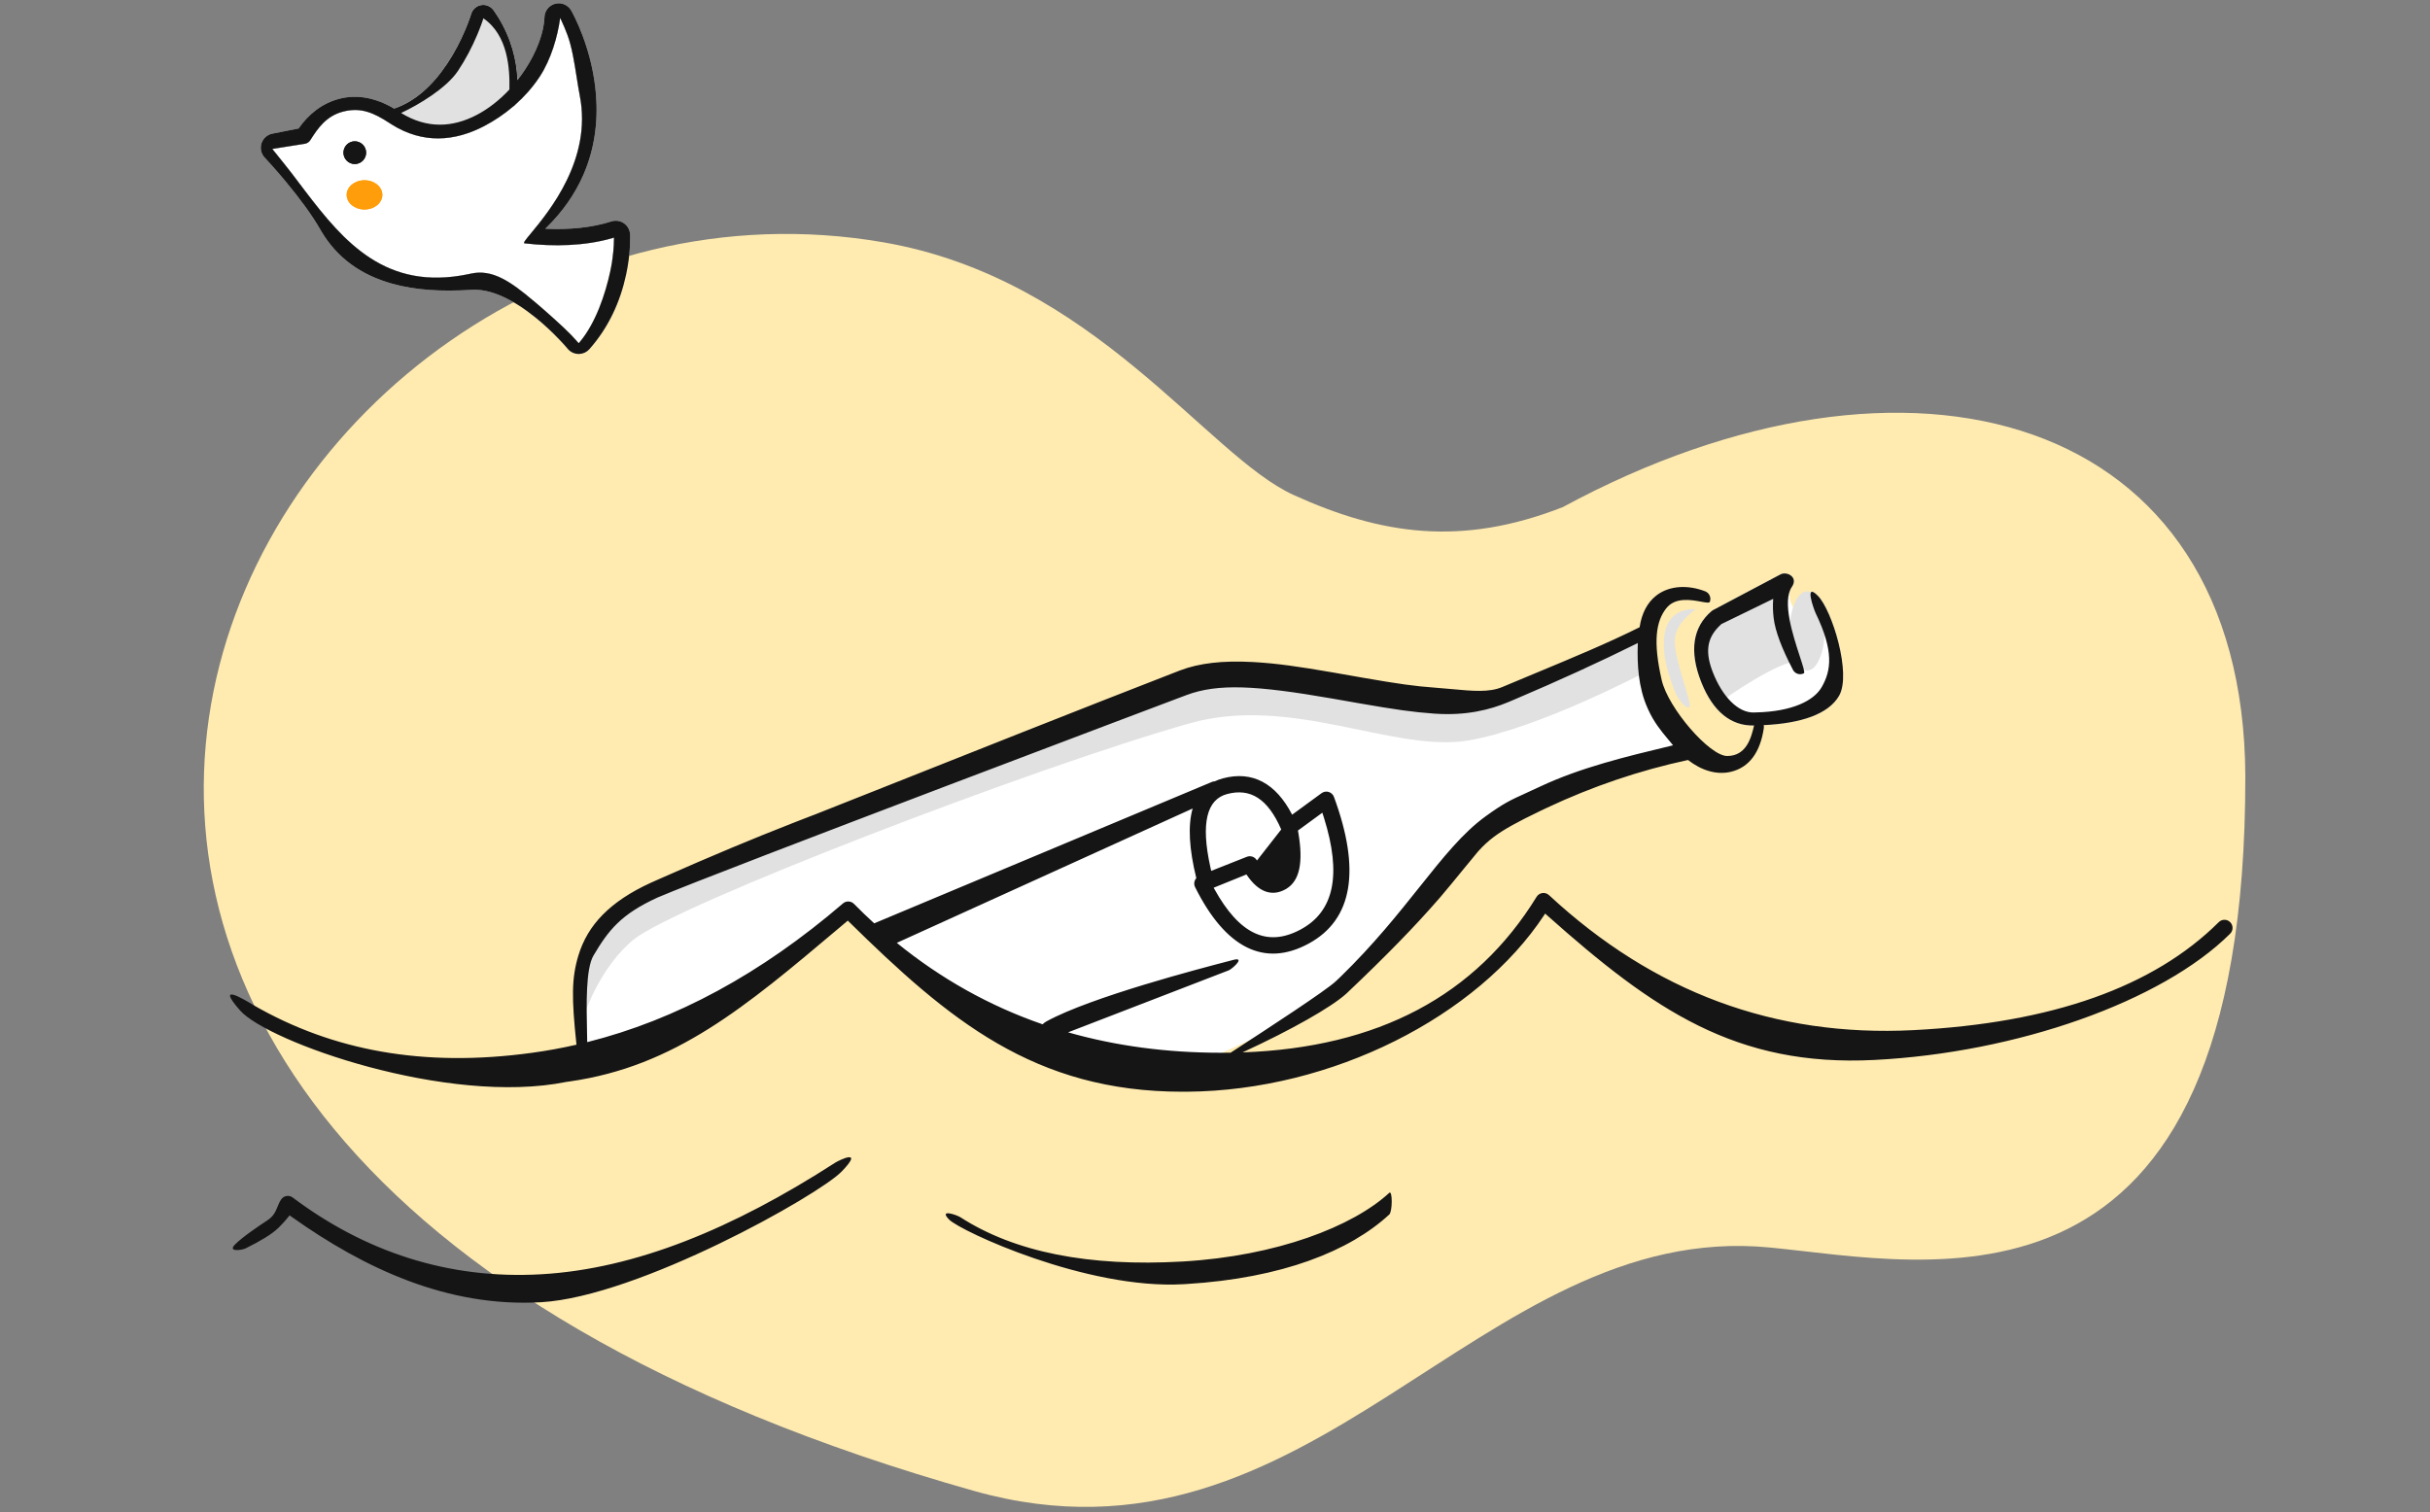
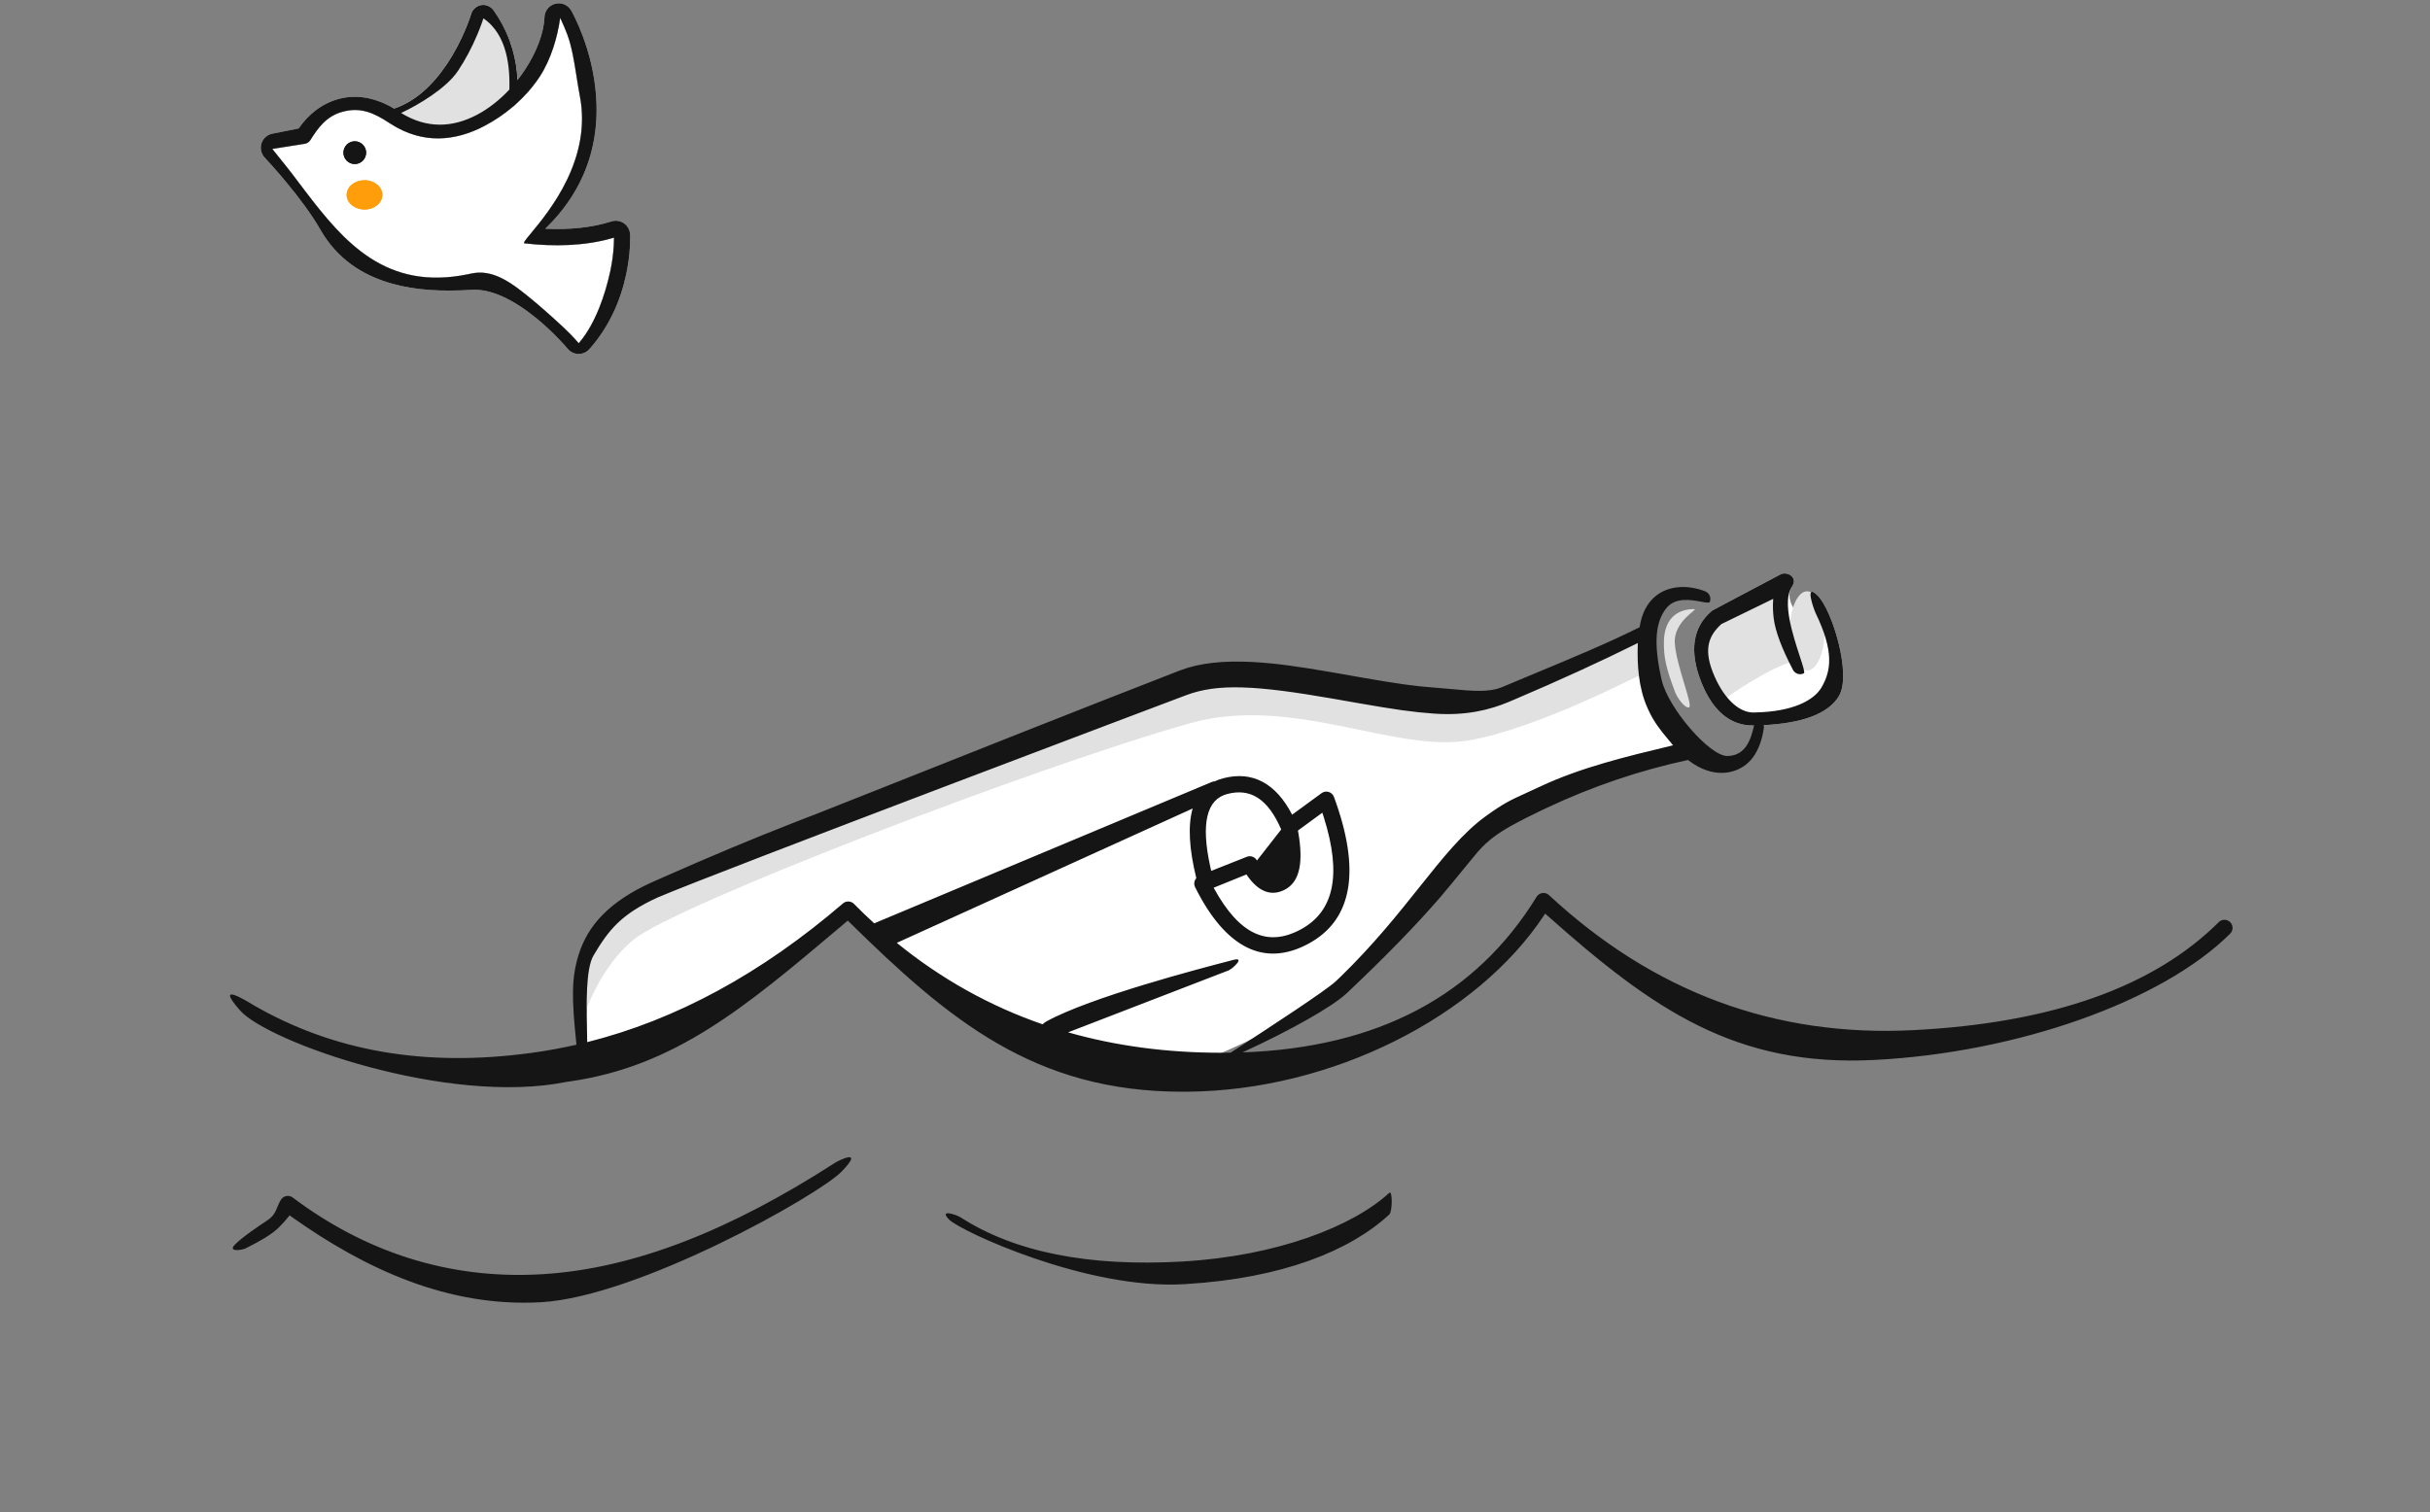
<svg xmlns="http://www.w3.org/2000/svg" width="416" height="259" viewBox="0 0 416 259" fill="none">
  <rect x="0" y="0" width="416" height="259" fill="#808080" stroke="none" />
-   <path fill-rule="evenodd" clip-rule="evenodd" d="M166.774 255.315C224.878 271.694 253.15 208.838 302.934 213.62C330.186 216.238 384.506 229.506 384.385 132.858C384.081 70.463 326.708 54.838 267.545 86.837C250.135 93.662 236.39 91.547 221.467 84.766C206.544 77.985 187.351 47.712 151.177 41.484C42.319 22.743 -50.824 193.975 166.774 255.315Z" fill="#FFEBB0" />
  <path fill-rule="evenodd" clip-rule="evenodd" d="M304.849 98.338C305.939 97.807 307.895 98.837 306.76 100.495C304.248 104.167 313.964 111.501 310.845 105.038C310.512 104.347 308.801 99.568 311.221 102.035C313.641 104.502 317.015 115.405 314.833 119.161C312.918 122.458 307.85 124.026 300.933 124.212L300.621 124.219L300.474 124.228C296.396 124.418 293.304 121.888 291.308 116.962L291.212 116.721C289.192 111.564 289.746 107.43 293.013 104.643C293.073 104.592 293.136 104.547 293.203 104.507L293.306 104.452L304.849 98.338Z" fill="white" />
  <path fill-rule="evenodd" clip-rule="evenodd" d="M84.544 1.827C84.069 1.15 83.298 0.76 82.475 0.862C81.632 0.964 80.927 1.552 80.67 2.362L80.602 2.579C80.55 2.739 80.488 2.922 80.416 3.129C80.209 3.717 79.958 4.37 79.662 5.073C78.82 7.07 77.783 9.063 76.546 10.917C73.876 14.918 70.659 17.702 66.889 18.775C66.299 18.943 65.957 19.558 66.124 20.148C66.209 20.448 71.716 23.207 77.338 22.512C82.791 21.837 88.365 17.716 88.41 17.436L88.478 16.852L88.498 16.656C88.888 12.41 88.147 7.614 85.295 2.968C85.058 2.582 84.808 2.202 84.544 1.827Z" fill="#E1E1E1" />
  <path fill-rule="evenodd" clip-rule="evenodd" d="M95.892 3.062L95.863 3.286C95.468 6.16 94.361 10.163 92.359 13.183C89.894 16.9 86.416 19.743 82.921 21.575C77.878 24.218 72.389 24.702 66.985 21.269L66.746 21.115C63.906 19.253 61.751 18.356 58.794 19.096C55.837 19.836 54.4 21.995 53.124 23.998L53.065 24.083C52.861 24.357 52.561 24.547 52.224 24.613L46.617 25.503L48.659 28.046C49.273 28.817 49.71 29.372 49.969 29.713L52.214 32.677C58.902 41.47 66.1 49.866 80.136 46.959L80.612 46.857C84.331 46.028 87.449 48.254 91.36 51.534L92.196 52.239C93.23 53.117 96.358 55.881 97.639 57.212L98.057 57.652L98.443 58.068C98.524 58.156 98.6 58.241 98.673 58.321L99.072 58.773L99.317 58.482C101.965 55.287 103.623 50.421 104.482 46.406C104.806 44.889 104.992 43.437 105.069 42.097L105.079 41.923C105.099 41.531 105.108 41.189 105.11 40.903V40.691L104.71 40.809C100.08 42.125 94.872 42.256 89.789 41.668C88.561 41.526 102.03 30.591 99.265 16.431C98.635 13.203 98.235 8.888 97.135 5.959C96.788 5.035 96.428 4.191 96.072 3.435L95.892 3.062Z" fill="white" />
  <path fill-rule="evenodd" clip-rule="evenodd" d="M305.437 100.086L293.914 105.701C291.152 108.057 290.682 111.561 292.505 116.213C293.144 117.845 294.744 121.733 294.744 120.206C294.744 119.729 305.437 112.723 307.488 113.408C309.385 114.042 305.978 108.328 305.022 105.701L305.437 99.943L305.753 99.369" fill="#E1E1E1" />
  <path fill-rule="evenodd" clip-rule="evenodd" d="M290.062 104.301C290.828 104.301 286.488 106.346 286.712 110.119C286.936 113.892 289.877 120.846 289.162 121.12C288.446 121.394 287.09 119.367 286.817 118.65C285.116 114.188 284.794 112.367 284.854 109.765C284.934 106.358 286.721 104.301 290.062 104.301Z" fill="#E1E1E1" />
  <ellipse cx="309.372" cy="108.038" rx="2.995" ry="6.783" fill="#E1E1E1" />
  <path fill-rule="evenodd" clip-rule="evenodd" d="M100.154 179.554C100.154 167.785 101.459 162.668 115.467 156.245C144.176 144.612 144.176 144.164 199.177 122.848C213.722 117.24 244.387 130.674 257.722 125.044C266.612 121.291 274.925 118.504 282.27 114.781C282.981 119.437 287.578 127.319 289.198 128.674C280.597 130.483 272.278 133.281 264.239 137.067C246.862 145.253 257.159 143.022 229.635 169.041C227.302 171.246 218.731 176.274 206.337 181.51C206.337 181.51 181.377 178.151 171.366 173.977C161.178 169.729 145.741 156.245 145.741 156.245C145.741 156.245 127.736 168.019 117.385 173.312C112.541 175.789 100.154 179.554 100.154 179.554Z" fill="white" />
  <path fill-rule="evenodd" clip-rule="evenodd" d="M100.155 173.437C100.155 170.675 99.864 168.747 100.155 166.614C101.104 159.662 104.824 156.105 115.544 151.19C144.253 139.557 144.177 138.048 199.178 116.732C213.723 111.124 244.388 124.558 257.723 118.928C266.612 115.174 274.926 112.387 282.27 108.665C282.291 108.798 281.527 115.16 281.527 115.16C281.527 115.16 263.395 124.758 251.402 126.793C238.659 128.955 221.156 118.928 203.678 123.86C177.063 131.37 115.729 154.976 108.474 160.891C102.773 165.539 100.155 173.437 100.155 173.437Z" fill="#E1E1E1" />
  <path fill-rule="evenodd" clip-rule="evenodd" d="M84.544 1.827C84.069 1.15 83.298 0.76 82.475 0.862C81.632 0.964 80.927 1.552 80.67 2.362L80.602 2.579C80.55 2.739 80.488 2.922 80.416 3.129C80.209 3.717 79.958 4.37 79.662 5.073C78.82 7.07 77.783 9.063 76.546 10.917C73.876 14.918 70.659 17.702 66.889 18.775C66.299 18.943 65.957 19.558 66.124 20.148C66.292 20.739 75.453 16.554 78.39 12.153C79.712 10.172 80.812 8.057 81.705 5.938C81.975 5.299 82.21 4.697 82.41 4.142L82.508 3.868C82.587 3.644 82.654 3.443 82.712 3.266C82.726 3.14 82.74 3.097 82.752 3.139C89.108 7.497 86.609 18.313 87.22 18.366C87.802 18.416 88.318 18.005 88.41 17.436L88.478 16.852L88.498 16.656C88.888 12.41 88.147 7.614 85.295 2.968C85.058 2.582 84.808 2.202 84.544 1.827Z" fill="#E1E1E1" />
  <path fill-rule="evenodd" clip-rule="evenodd" d="M97.778 1.794L97.918 2.045L98.089 2.366C98.192 2.564 98.307 2.794 98.433 3.053C98.869 3.952 99.309 4.97 99.731 6.092C100.917 9.25 101.747 12.658 102.03 16.209C102.414 21.028 101.721 25.576 99.963 29.713L99.813 30.061C98.385 33.292 96.305 36.254 93.605 38.91L93.337 39.17L93.564 39.181C97.453 39.345 101.298 38.996 104.679 37.916C105.404 37.684 106.194 37.804 106.819 38.239C107.442 38.674 107.829 39.373 107.868 40.133L107.877 40.369L107.882 40.681V40.801C107.882 41.236 107.87 41.724 107.839 42.258C107.753 43.734 107.549 45.327 107.194 46.989C106.19 51.686 104.182 56.084 100.9 59.791C100.464 60.283 99.851 60.578 99.2 60.612L99.049 60.616C98.353 60.603 97.718 60.315 97.267 59.822L96.936 59.437L96.774 59.253L96.43 58.869L96.052 58.461C95.921 58.321 95.785 58.177 95.643 58.03C94.438 56.778 93.108 55.536 91.696 54.393C87.781 51.226 84.004 49.438 80.779 49.632C75.503 49.95 71.134 49.703 67.081 48.563C61.84 47.089 57.726 44.197 55.003 39.594L54.85 39.332C53.44 36.867 51.358 34.028 48.902 31.073C48.143 30.16 47.395 29.292 46.681 28.489L46.377 28.149C45.891 27.607 45.493 27.175 45.326 26.999C44.71 26.348 44.495 25.413 44.765 24.559L44.804 24.444C45.1 23.646 45.788 23.054 46.627 22.888L51.123 21.998L51.175 21.922C52.784 19.629 55.081 17.688 58.132 16.906C61.315 16.09 64.664 16.799 68.037 18.944L68.273 19.096C72.828 22.083 77.343 21.918 81.636 19.668C84.703 18.061 87.625 15.332 89.84 11.992C91.899 8.886 93.123 5.566 93.21 2.946C93.246 1.851 94 0.91 95.06 0.642C96.12 0.374 97.23 0.844 97.778 1.794ZM95.892 3.062L95.863 3.286C95.468 6.161 94.361 10.164 92.359 13.183C89.894 16.901 86.416 19.744 82.921 21.576C77.878 24.218 72.389 24.702 66.985 21.269L66.746 21.115C63.906 19.253 61.751 18.356 58.794 19.096C55.837 19.836 54.4 21.995 53.124 23.998L53.065 24.083C52.861 24.357 52.561 24.547 52.224 24.613L46.617 25.504L48.659 28.046C49.273 28.817 49.71 29.373 49.969 29.713L52.214 32.677C58.902 41.47 66.1 49.866 80.136 46.959L80.612 46.857C84.331 46.029 87.449 48.254 91.36 51.534L92.196 52.239C93.23 53.117 96.358 55.882 97.639 57.212L98.057 57.652L98.443 58.069C98.524 58.156 98.6 58.241 98.673 58.322L99.072 58.773L99.317 58.483C101.965 55.287 103.623 50.421 104.482 46.407C104.806 44.89 104.992 43.437 105.069 42.097L105.079 41.923C105.099 41.531 105.108 41.189 105.11 40.904V40.691L104.71 40.809C100.08 42.125 94.872 42.256 89.789 41.668C88.561 41.526 102.03 30.592 99.265 16.431C98.635 13.203 98.235 8.888 97.135 5.959C96.788 5.036 96.428 4.191 96.072 3.436L95.892 3.062Z" fill="#E1E1E1" />
  <path fill-rule="evenodd" clip-rule="evenodd" d="M60.736 28.089C61.807 28.089 62.678 27.216 62.678 26.143C62.678 25.07 61.807 24.197 60.736 24.197C59.666 24.197 58.795 25.07 58.795 26.143C58.795 27.216 59.666 28.089 60.736 28.089Z" fill="#151515" />
  <ellipse cx="62.4" cy="33.371" rx="3.051" ry="2.502" fill="#FF9D0B" />
  <ellipse cx="62.4" cy="33.371" rx="3.051" ry="2.502" fill="#FF9D0B" />
  <path fill-rule="evenodd" clip-rule="evenodd" d="M97.778 1.794L97.918 2.045L98.089 2.366C98.192 2.564 98.307 2.794 98.433 3.053C98.869 3.952 99.309 4.97 99.731 6.092C100.917 9.25 101.747 12.658 102.03 16.209C102.414 21.028 101.721 25.576 99.963 29.713L99.813 30.061C98.385 33.292 96.305 36.254 93.605 38.91L93.337 39.17L93.564 39.181C97.453 39.345 101.298 38.996 104.679 37.916C105.404 37.684 106.194 37.804 106.819 38.239C107.442 38.674 107.829 39.373 107.868 40.133L107.877 40.369L107.882 40.681V40.801C107.882 41.236 107.87 41.724 107.839 42.258C107.753 43.734 107.549 45.327 107.194 46.989C106.19 51.686 104.182 56.084 100.9 59.791C100.464 60.283 99.851 60.578 99.2 60.612L99.049 60.616C98.353 60.603 97.718 60.315 97.267 59.822L96.936 59.437L96.774 59.253L96.43 58.869L96.052 58.461C95.921 58.321 95.785 58.177 95.643 58.03C94.438 56.778 93.108 55.536 91.696 54.393C87.781 51.226 84.004 49.438 80.779 49.632C75.503 49.95 71.134 49.703 67.081 48.563C61.84 47.089 57.726 44.197 55.003 39.594L54.85 39.332C53.44 36.867 51.358 34.028 48.902 31.073C48.143 30.16 47.395 29.292 46.681 28.489L46.377 28.149C45.891 27.607 45.493 27.175 45.326 26.999C44.71 26.348 44.495 25.413 44.765 24.559L44.804 24.444C45.1 23.646 45.788 23.054 46.627 22.888L51.123 21.998L51.175 21.922C52.784 19.629 55.081 17.688 58.132 16.906C61.136 16.136 64.288 16.724 67.468 18.596C70.991 17.413 74.015 14.712 76.548 10.917C77.785 9.063 78.822 7.069 79.664 5.072C79.96 4.37 80.211 3.717 80.418 3.128C80.49 2.922 80.552 2.739 80.604 2.579L80.672 2.362C80.929 1.552 81.633 0.964 82.477 0.861C83.3 0.76 84.07 1.15 84.546 1.827C84.81 2.202 85.06 2.582 85.297 2.968C87.51 6.574 88.453 10.27 88.581 13.73C89.021 13.172 89.442 12.592 89.84 11.992C91.899 8.886 93.123 5.566 93.21 2.946C93.246 1.851 94 0.91 95.06 0.642C96.12 0.374 97.23 0.844 97.778 1.794ZM81.636 19.668C77.466 21.854 73.087 22.072 68.664 19.346C71.642 17.966 76.42 15.108 78.392 12.153C79.714 10.172 80.814 8.057 81.707 5.938C81.977 5.299 82.212 4.697 82.412 4.141L82.51 3.868C82.589 3.644 82.656 3.443 82.714 3.266C82.728 3.139 82.742 3.097 82.754 3.139C86.978 6.036 87.291 11.785 87.205 15.331C85.507 17.148 83.601 18.638 81.636 19.668ZM82.921 21.576C84.612 20.689 86.299 19.567 87.869 18.223C87.993 18.151 88.103 18.055 88.192 17.941C89.743 16.569 91.169 14.978 92.359 13.183C94.361 10.164 95.468 6.161 95.863 3.286L95.892 3.062L96.072 3.436C96.428 4.191 96.788 5.036 97.135 5.959C97.9 7.998 98.327 10.707 98.728 13.255L98.728 13.255L98.728 13.255C98.903 14.368 99.073 15.45 99.265 16.431C101.384 27.285 93.967 36.243 90.94 39.899C90.017 41.013 89.502 41.635 89.789 41.668C94.872 42.256 100.08 42.125 104.71 40.809L105.11 40.691V40.904C105.108 41.189 105.099 41.531 105.079 41.923L105.069 42.097C104.992 43.437 104.806 44.89 104.482 46.407C103.623 50.421 101.965 55.287 99.317 58.483L99.072 58.773L98.673 58.322C98.6 58.241 98.524 58.156 98.443 58.069L98.057 57.652L97.639 57.212C96.358 55.882 93.23 53.117 92.196 52.239L91.36 51.534C87.449 48.254 84.331 46.029 80.612 46.857L80.136 46.959C66.1 49.866 58.902 41.47 52.214 32.677L49.969 29.713C49.71 29.373 49.273 28.817 48.659 28.046L46.617 25.504L52.224 24.613C52.561 24.547 52.861 24.357 53.065 24.083L53.124 23.998C54.4 21.995 55.837 19.836 58.794 19.096C61.751 18.356 63.906 19.253 66.746 21.115L66.985 21.269C72.389 24.702 77.878 24.218 82.921 21.576ZM304.849 98.338C305.939 97.807 307.895 98.837 306.76 100.495C305.043 103.006 306.951 108.835 308.113 112.385C308.651 114.028 309.029 115.183 308.814 115.295C308.136 115.651 307.298 115.387 306.943 114.707C305.022 111.023 303.919 108.097 303.644 105.873C303.507 104.767 303.477 103.696 303.554 102.664L303.564 102.544L294.684 106.871L294.572 106.975C292.567 108.86 291.685 111.048 293.152 114.925L293.239 115.15C294.831 119.214 297.527 122.129 300.332 122.008L300.551 121.997C306.784 121.871 310.509 119.991 311.839 117.702C313.511 114.824 313.964 111.502 310.845 105.038C310.512 104.347 308.801 99.569 311.221 102.036C313.641 104.503 317.015 115.405 314.833 119.162C313.011 122.298 308.338 123.87 301.933 124.175C301.97 124.339 301.978 124.512 301.952 124.688C301.346 128.816 299.466 131.412 296.323 132.163C293.92 132.738 291.337 131.977 288.971 130.143C280.657 131.933 272.611 134.66 264.829 138.325L263.676 138.873C259.706 140.774 257.43 142.048 255.767 143.287C254.792 144.013 253.987 144.757 253.121 145.715L252.981 145.874C252.561 146.363 251.645 147.485 250.602 148.761C249.215 150.46 247.604 152.432 246.643 153.547L246.179 154.082C242.274 158.568 237.352 163.657 230.587 170.053L230.397 170.227C227.86 172.499 221.12 176.34 212.715 180.214C235.912 179.388 252.638 170.512 263.055 153.573C263.513 152.828 264.537 152.688 265.178 153.283C283.09 169.912 303.844 177.607 327.52 176.405C351.26 175.2 368.68 169.015 379.836 157.911C380.38 157.37 381.258 157.374 381.797 157.918C382.337 158.463 382.334 159.343 381.79 159.884C370.087 171.533 345.241 180.274 320.875 181.51C297.179 182.713 283.041 172.926 264.962 156.84L264.521 156.444L264.362 156.688C252.913 174.081 228.038 186.767 203.213 186.947L202.435 186.95C177.044 186.95 162.4 174.625 145.27 157.781L145.136 157.649L145.075 157.701C144.572 158.125 144.074 158.546 143.579 158.963C127.527 172.504 115.55 182.607 97.534 185.188L96.959 185.269C76.645 189.389 45.837 178.414 41.103 173.035C36.764 168.107 41.825 171.17 43.214 172.011C43.34 172.088 43.437 172.147 43.492 172.178C56.937 179.895 72.439 182.833 91.038 180.29C93.605 179.939 96.155 179.475 98.69 178.896L98.66 178.623C97.848 170.891 97.844 167.512 99.014 163.633C100.605 158.358 104.469 154.349 111.421 151.162L113.334 150.314C121.921 146.52 128.74 143.672 135.813 140.906L136.331 140.703C137.124 140.394 137.928 140.083 138.748 139.767L139.552 139.46C139.842 139.357 143.631 137.851 149.39 135.562C162.676 130.283 186.448 120.836 201.956 114.826C205.31 113.532 209.372 113.102 214.354 113.36L214.783 113.384C218.515 113.604 222.186 114.112 228.204 115.156L233.491 116.084C239.396 117.109 242.257 117.512 245.597 117.751C246.647 117.826 247.645 117.919 248.593 118.007C252.105 118.335 254.932 118.598 257.184 117.647C259.187 116.802 261.15 115.985 263.073 115.186L263.076 115.185C269.37 112.567 275.241 110.126 280.689 107.411C281.063 104.983 282.017 103.19 283.513 102.009C285.821 100.188 289.087 100.157 291.92 101.261C292.634 101.54 292.988 102.345 292.71 103.061C292.62 103.292 292.043 103.185 291.227 103.035C289.52 102.719 286.766 102.21 285.229 104.193C283.519 106.4 282.952 109.78 284.466 116.435C285.563 121.258 292.676 129.459 295.68 129.459C299.029 129.459 299.813 126.2 300.257 124.351L300.285 124.235C296.301 124.339 293.273 121.812 291.308 116.962L291.212 116.722C289.192 111.565 289.746 107.431 293.013 104.644C293.073 104.593 293.136 104.547 293.203 104.508L293.306 104.452L304.849 98.338ZM286.412 127.63C286.273 127.462 286.136 127.289 286 127.113C285.968 127.078 285.936 127.044 285.907 127.01C285.887 126.987 285.868 126.965 285.85 126.943C285.724 126.789 285.594 126.633 285.462 126.474L285.462 126.474C284.387 125.18 283.142 123.681 282.167 121.518L282.026 121.203C280.461 117.691 280.275 113.746 280.371 110.493L280.385 110.115L280.303 110.157C273.84 113.363 266.81 116.579 259.213 119.806L258.261 120.209C255.008 121.582 250.945 122.553 245.798 122.219L245.4 122.192C241.883 121.941 238.924 121.519 232.721 120.44L228.091 119.626C215.036 117.36 208.503 117.007 203.12 119.024C203.12 119.024 122.841 149.296 112.559 153.697C106.306 156.564 104.185 159.262 101.599 163.633C100.261 165.894 100.397 172.132 100.491 176.464C100.506 177.191 100.521 177.864 100.527 178.456C115.707 174.651 130.298 166.74 144.31 154.706C144.862 154.232 145.686 154.266 146.198 154.784C147.332 155.933 148.484 157.043 149.656 158.114L207.465 133.903C207.623 133.837 207.787 133.802 207.949 133.797C208.385 133.591 208.854 133.42 209.358 133.286C214.399 131.942 218.425 134.128 221.206 139.508L226.245 135.823C226.988 135.28 228.044 135.599 228.363 136.464C232.961 148.921 231.621 157.457 224.049 161.576C216.414 165.729 209.773 162.304 204.596 151.923C204.333 151.396 204.436 150.788 204.8 150.378C203.566 145.352 203.337 141.347 204.176 138.448L153.528 161.456C161.101 167.619 169.417 172.268 178.482 175.403C178.689 175.205 178.914 175.034 179.134 174.912C186.77 170.72 205.583 165.822 210.229 164.613L210.659 164.501C210.848 164.451 210.997 164.412 211.101 164.384C213.281 163.799 211.047 165.841 210.389 166.146L210.305 166.181L182.848 176.78C191.016 179.112 199.763 180.277 209.091 180.277C209.622 180.277 210.149 180.273 210.673 180.266L211.287 179.865C217.159 176.04 226.979 169.642 228.684 168.03L229.479 167.276C235.132 161.777 239.34 156.502 243.012 151.898L243.012 151.897C247.042 146.845 250.427 142.6 254.372 139.753C257.44 137.539 258.552 137.033 261.164 135.844C261.863 135.526 262.67 135.159 263.649 134.697C270.579 131.433 278.449 129.543 285.837 127.768L286.412 127.63ZM210.071 135.973C214.065 134.908 217.057 136.788 219.337 142.039L215.182 147.357L215.172 147.339C214.833 146.725 214.091 146.461 213.442 146.723L213.44 146.724L207.352 149.131L207.2 148.461C205.533 140.886 206.619 136.893 210.071 135.973ZM142.959 199.113C143.603 198.698 148.048 196.524 144.09 200.61C140.131 204.696 109.301 222.033 92.658 222.993C76.618 223.918 62.376 217.203 49.985 208.414L49.575 208.12L49.493 208.226C48.944 208.923 48.381 209.556 47.801 210.124L47.552 210.363C46.503 211.351 44.686 212.469 42.062 213.768C41.375 214.108 38.949 214.421 40.205 213.138C41.46 211.854 44.208 210.006 45.808 208.947C46.854 208.255 47.184 207.445 47.512 206.641C47.686 206.216 47.859 205.791 48.137 205.387C48.584 204.739 49.48 204.593 50.109 205.066C62.325 214.243 76.594 219.135 92.658 218.208C108.789 217.278 125.448 210.407 142.959 199.113ZM237.834 207.976C238.396 207.455 238.396 203.741 237.834 204.262C231.603 210.025 218.559 215.093 202.463 216.022C186.347 216.952 173.676 214.412 164.426 208.449C163.782 208.034 160.593 206.936 162.51 208.867C164.426 210.797 185.966 220.87 202.622 219.909L203.121 219.88C219.534 218.876 231.104 214.2 237.834 207.976ZM226.456 139.42L226.373 139.17L222.198 142.223L222.275 142.655C223.114 147.577 222.541 150.794 220.213 152.2L220.091 152.271C217.664 153.635 215.379 152.671 213.469 149.868L213.385 149.743L207.771 152.016L207.901 152.253C212.192 160.015 216.948 162.174 222.546 159.229L222.726 159.132C228.348 156.075 229.732 149.835 226.65 140.025L226.456 139.42ZM62.678 26.144C62.678 27.217 61.807 28.09 60.736 28.09C59.666 28.09 58.795 27.217 58.795 26.144C58.795 25.071 59.666 24.198 60.736 24.198C61.807 24.198 62.678 25.071 62.678 26.144Z" fill="#151515" />
</svg>